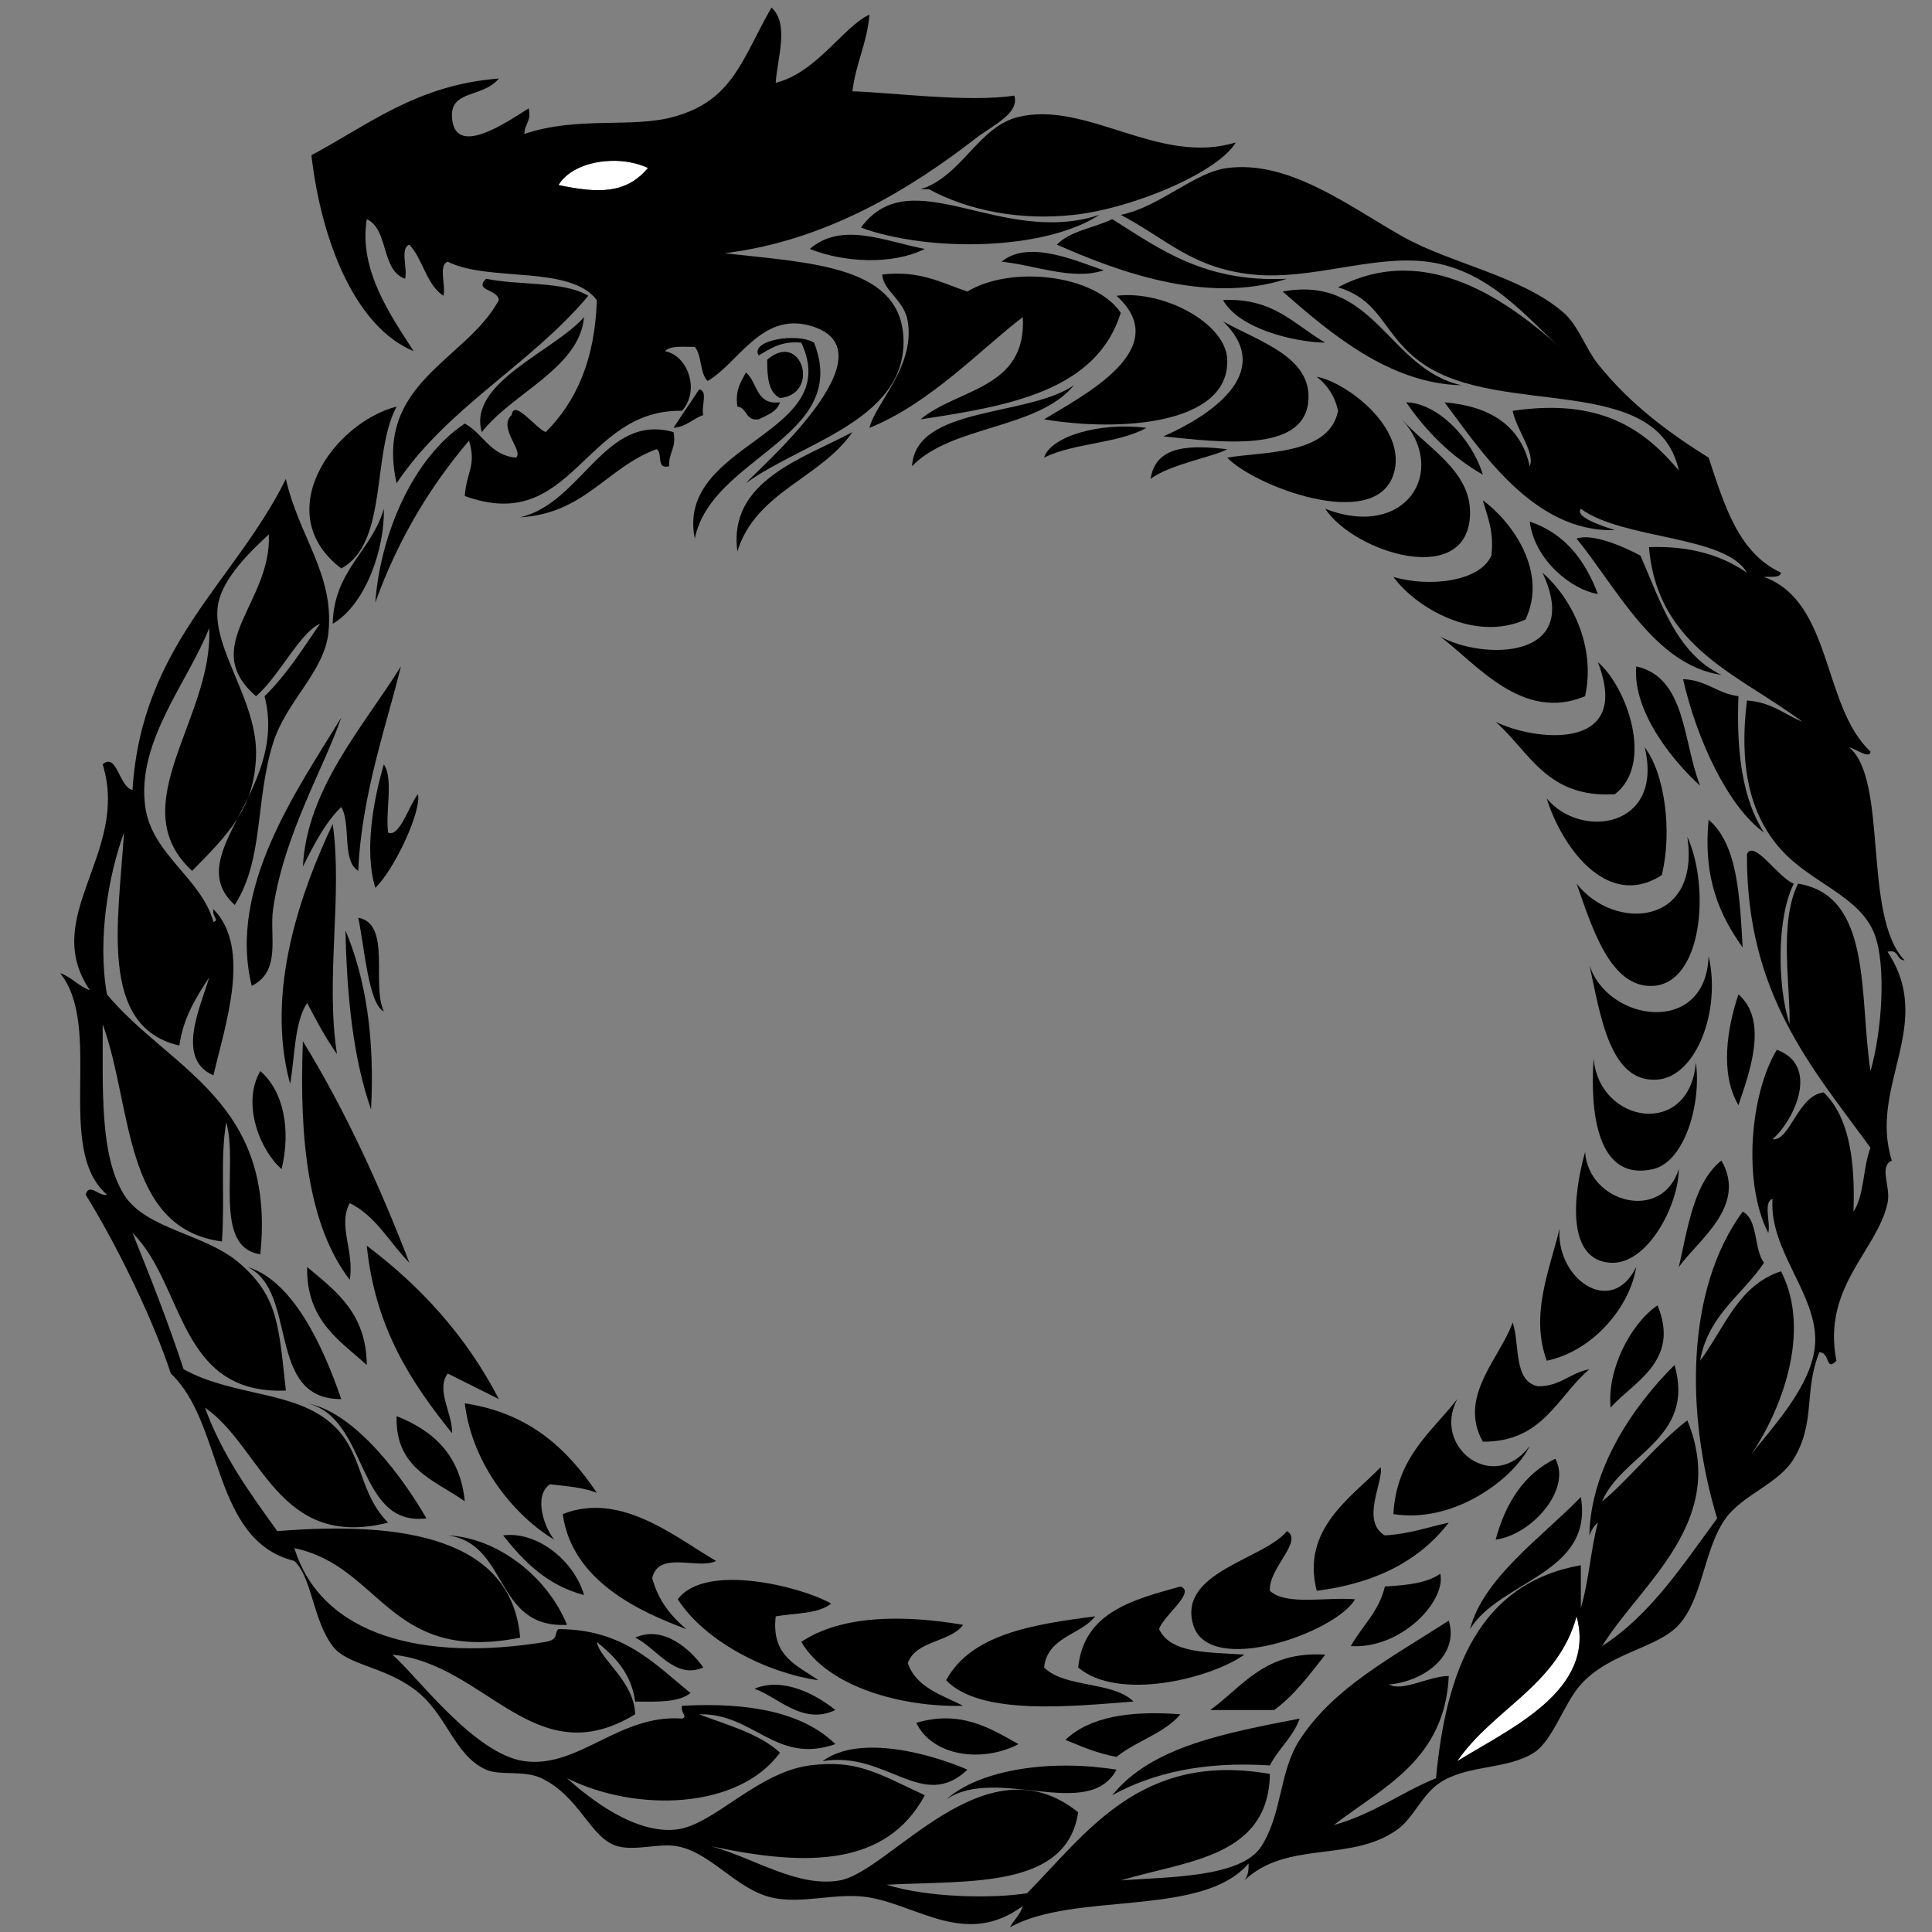
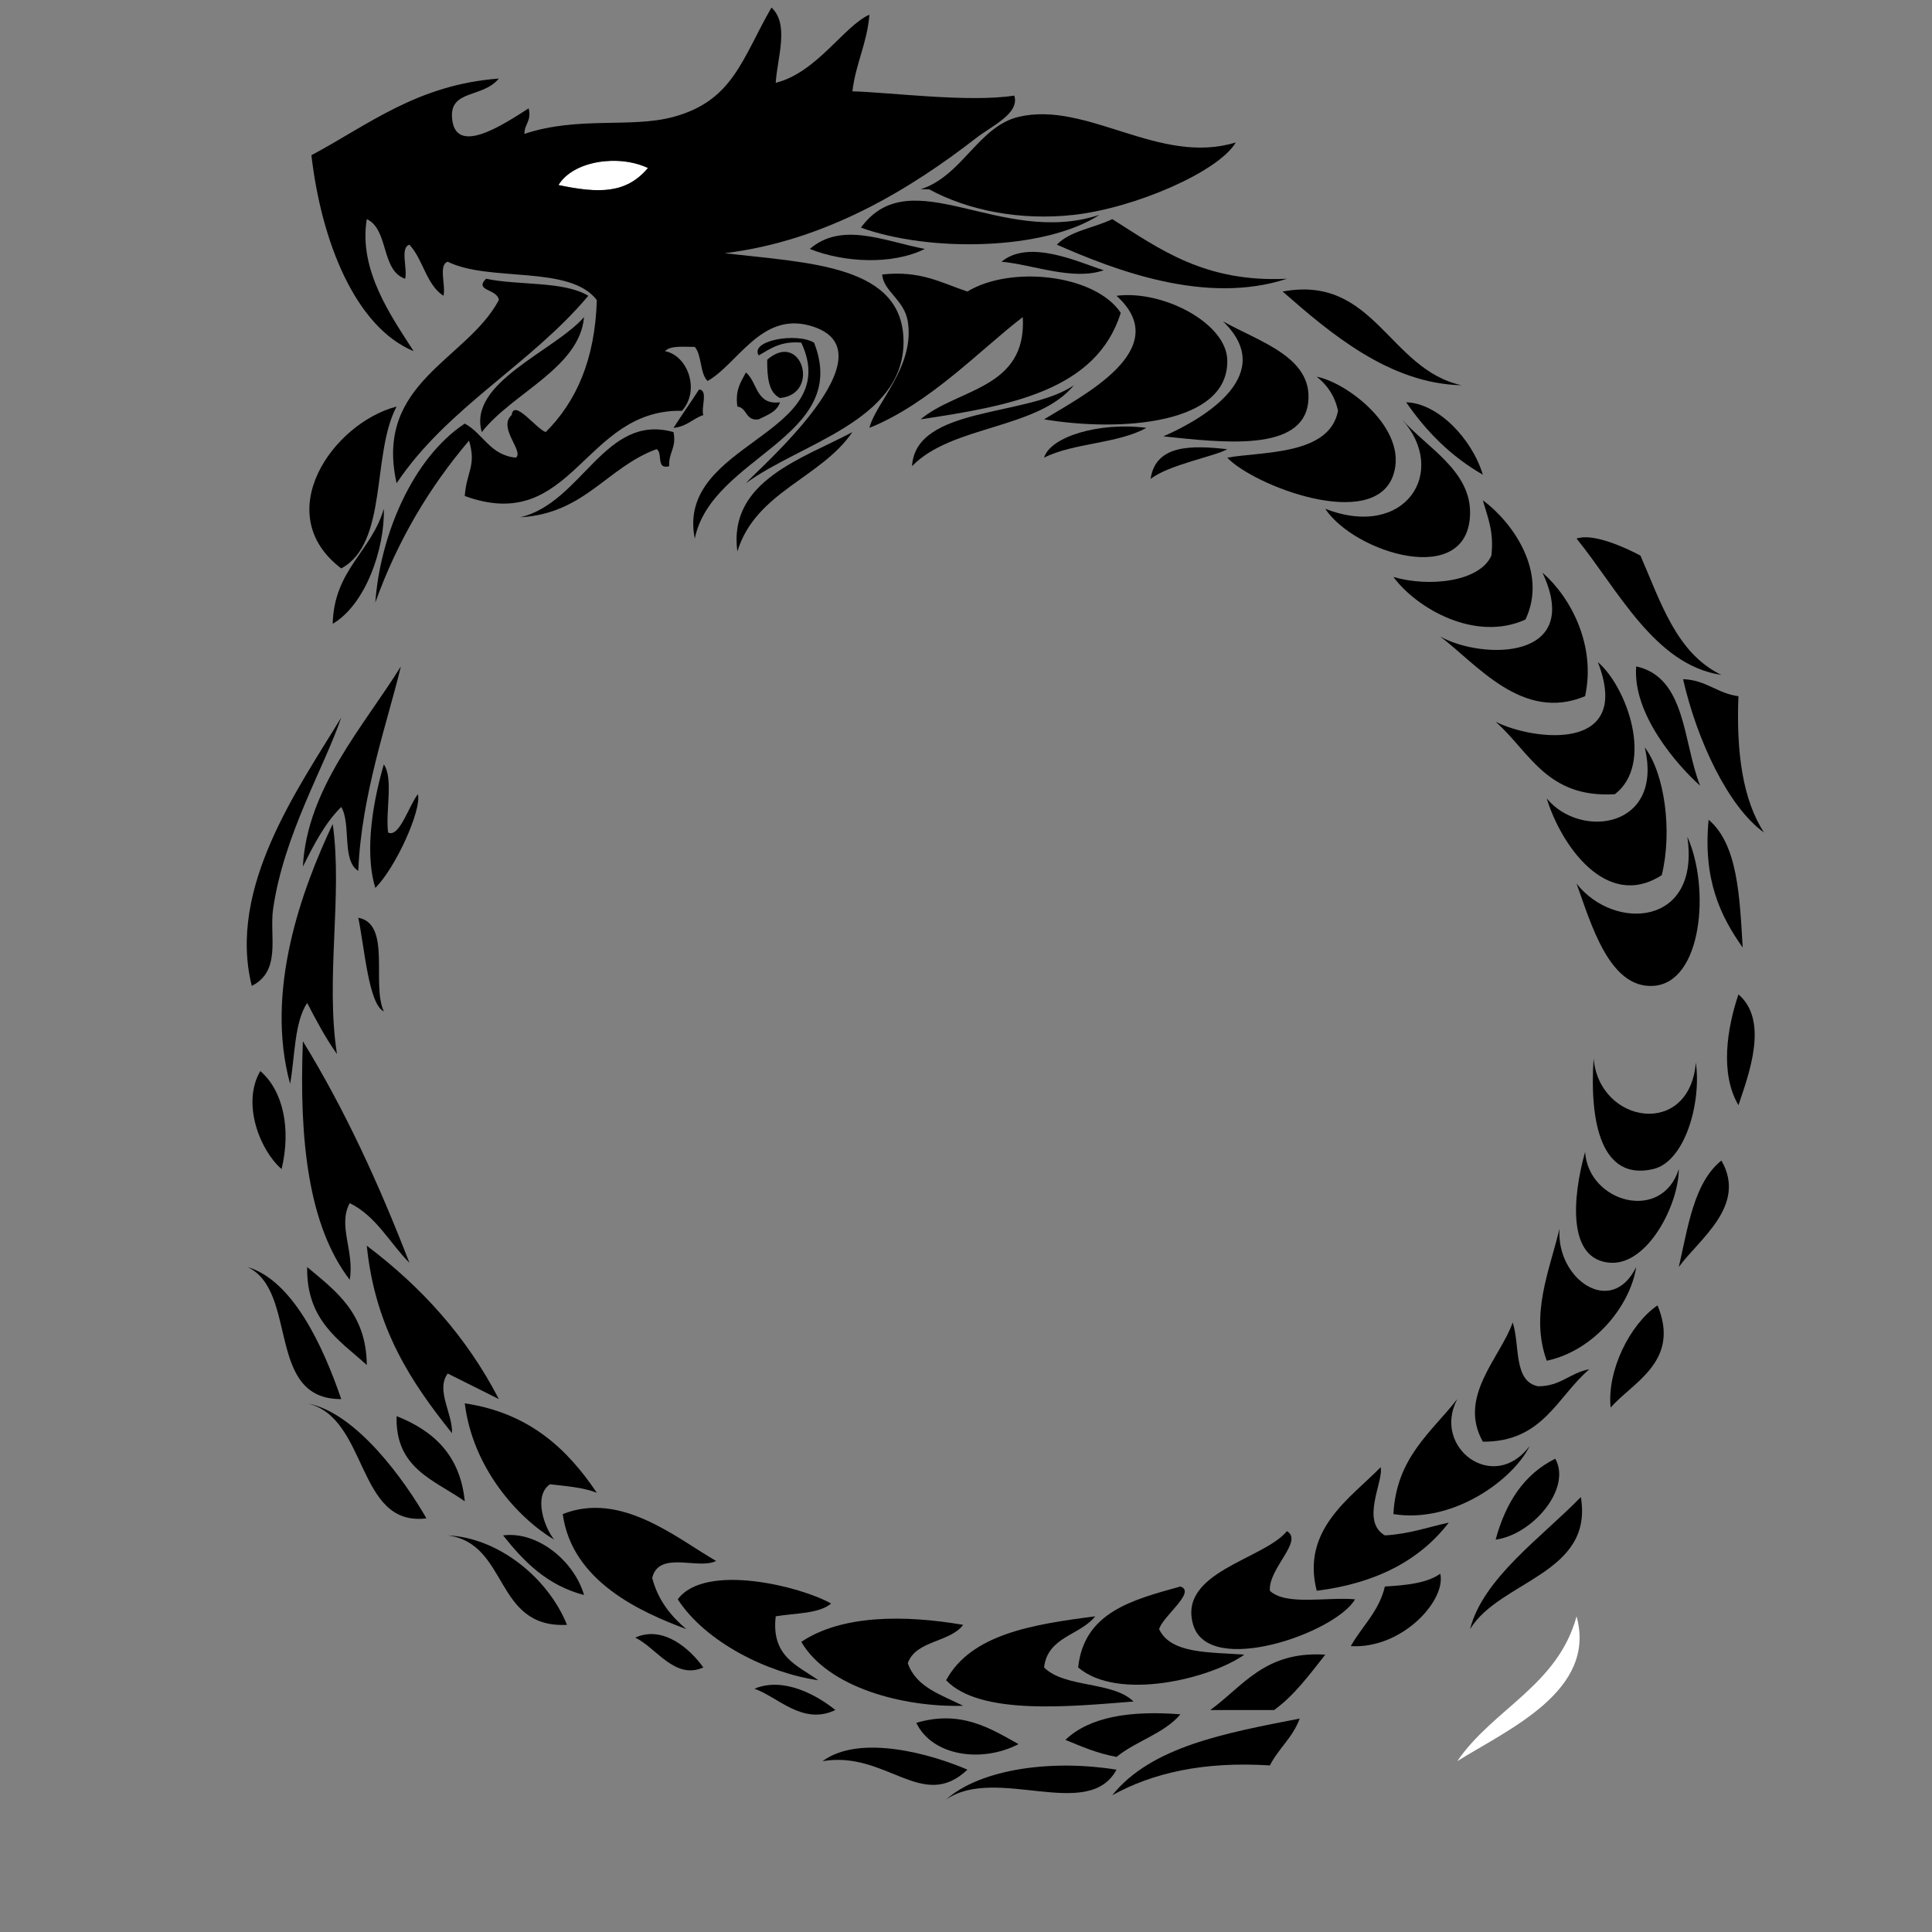
<svg xmlns="http://www.w3.org/2000/svg" version="1.1" id="Layer_1" x="0px" y="0px" width="340.158px" height="340.158px" viewBox="0 0 340.158 340.158" enable-background="new 0 0 340.158 340.158" xml:space="preserve">
  <rect x="0" y="0" width="340.158" height="340.158" fill="#808080" stroke="none" />
  <g>
    <path fill-rule="evenodd" clip-rule="evenodd" d="M217.579,25.079c-3.044,5.185-17.836,11.557-28.5,12.75   c-9.438,1.056-18.623-0.767-25.5-4.5c-0.5,0-1,0-1.5,0c7.325-2.328,10.193-11.073,17.25-12.75   C191.409,17.708,204.12,29.217,217.579,25.079z" />
    <path fill-rule="evenodd" clip-rule="evenodd" fill="#FFFFFF" d="M114.079,29.579c-3.838,4.557-8.659,4.49-15.75,3   C100.923,28.303,108.894,27.13,114.079,29.579z" />
    <path fill-rule="evenodd" clip-rule="evenodd" d="M193.579,37.829c-9.698,6.295-29.95,6.612-42,2.25   C160.456,27.957,176.164,43.549,193.579,37.829z" />
    <path fill-rule="evenodd" clip-rule="evenodd" d="M226.579,49.079c-14.29,4.708-30.382-1.558-40.5-6   c2.305-2.445,6.565-2.935,9.75-4.5C204.259,43.898,212.139,49.768,226.579,49.079z" />
    <path fill-rule="evenodd" clip-rule="evenodd" d="M162.829,43.829c-5.833,2.894-14.369,2.36-20.25,0   C148.25,38.967,155.668,42.454,162.829,43.829z" />
    <path fill-rule="evenodd" clip-rule="evenodd" d="M194.329,47.579c-5.406,1.894-12.488-1.002-18-1.5   C181.254,42.016,189.947,46.197,194.329,47.579z" />
    <path fill-rule="evenodd" clip-rule="evenodd" d="M85.579,49.079c5.78,1.22,13.637,0.363,18,3c-10.146,12.104-24.84,19.66-33.75,33   c-3.988-17.74,12.347-21.652,18-32.25C87.612,50.852,83.402,51.243,85.579,49.079z" />
    <path fill-rule="evenodd" clip-rule="evenodd" d="M196.579,52.079c8.153-1.051,19.292,4.788,19.5,11.25   c0.366,11.405-18.799,12.75-32.25,10.5C190.48,69.724,206.976,61.48,196.579,52.079z" />
    <path fill-rule="evenodd" clip-rule="evenodd" d="M225.829,51.329c16.16-3.008,18.689,13.699,31.5,16.5   C244.597,67.558,234.095,58.564,225.829,51.329z" />
-     <path fill-rule="evenodd" clip-rule="evenodd" d="M215.329,52.829c8.937-0.436,12.598,4.402,18,7.5   C227.911,60.239,218.215,57.947,215.329,52.829z" />
    <path fill-rule="evenodd" clip-rule="evenodd" d="M84.829,76.079c-2.548-8.704,12.749-14.232,18-20.25   C102.047,64.8,90.186,69.183,84.829,76.079z" />
    <path fill-rule="evenodd" clip-rule="evenodd" d="M215.329,56.579c6.353,3.587,15.875,6.279,15,14.25   c-0.968,8.822-15.07,7.089-25.5,6C212.333,73.56,224.912,65.818,215.329,56.579z" />
    <path fill-rule="evenodd" clip-rule="evenodd" d="M137.329,70.079c-2.035-0.965-2.272-3.728-2.25-6.75   C141.123,58.089,144.524,69.378,137.329,70.079z" />
    <path fill-rule="evenodd" clip-rule="evenodd" d="M131.329,65.579c2.072,1.678,1.706,5.794,6,5.25c-0.546,1.704-2.257,2.243-3.75,3   c-2.354,0.354-1.981-2.019-3.75-2.25C129.393,68.643,130.474,67.224,131.329,65.579z" />
    <path fill-rule="evenodd" clip-rule="evenodd" d="M235.579,72.329c-0.573-2.677-1.934-4.566-3.75-6   c5.362,1.011,16.163,9.202,13.5,17.25c-3.358,10.149-24.637,1.905-29.25-3C222.131,79.478,234.089,80.224,235.579,72.329z" />
    <path fill-rule="evenodd" clip-rule="evenodd" d="M123.079,68.579c1.656,0.094,0.318,3.182,0.75,4.5   c-1.877,0.623-2.945,2.055-5.25,2.25C120.056,73.056,121.601,70.851,123.079,68.579z" />
    <path fill-rule="evenodd" clip-rule="evenodd" d="M60.079,100.079c-12.644-9.603-1.505-25.568,9.75-28.5   C65.385,79.885,68.378,95.628,60.079,100.079z" />
    <path fill-rule="evenodd" clip-rule="evenodd" d="M246.829,73.829c4.329,4.928,12.08,8.994,12,16.5   c-0.142,13.363-20.37,7.017-25.5-0.75C247.496,95.083,255.087,82.982,246.829,73.829z" />
    <path fill-rule="evenodd" clip-rule="evenodd" d="M118.579,76.079c0.577,2.827-0.915,3.585-0.75,6c-2.421,0.671-1.054-2.446-2.25-3   c-8.759,3.241-12.647,11.353-24,12C102.51,88.532,106.487,72.653,118.579,76.079z" />
    <path fill-rule="evenodd" clip-rule="evenodd" d="M150.079,76.079c-5.596,8.154-17.015,10.485-20.25,21   C128.137,84.634,141.452,80.704,150.079,76.079z" />
    <path fill-rule="evenodd" clip-rule="evenodd" d="M202.579,84.329c0.916-6.225,7.508-5.874,13.5-5.25   C214.059,80.322,205.796,81.787,202.579,84.329z" />
    <path fill-rule="evenodd" clip-rule="evenodd" d="M261.079,88.079c5.246,3.868,11.478,12.657,7.5,21   c-8.82,4.016-19.153-1.947-23.25-7.5c6.173,1.821,15.156,0.911,17.25-3.75C263.079,93.579,261.894,91.013,261.079,88.079z" />
    <path fill-rule="evenodd" clip-rule="evenodd" d="M67.579,89.579c0.189,6.945-3.166,16.83-9,20.25   C58.806,100.306,65.386,97.136,67.579,89.579z" />
-     <path fill-rule="evenodd" clip-rule="evenodd" d="M269.329,91.829c6.165,2.085,9.736,6.764,12,12.75   C276.782,103.868,270.209,98.704,269.329,91.829z" />
    <path fill-rule="evenodd" clip-rule="evenodd" d="M303.079,118.829c-11.779-1.723-18.31-15.188-25.5-24   c2.797-1.024,8.479,1.504,11.25,3C292.402,106.005,295.144,115.013,303.079,118.829z" />
    <path fill-rule="evenodd" clip-rule="evenodd" d="M281.329,116.579c5.054,4.292,9.97,17.882,3,23.25   c-11.998,0.748-15.021-7.479-21-12.75C269.802,130.348,287.565,132.67,281.329,116.579z" />
    <path fill-rule="evenodd" clip-rule="evenodd" d="M289.579,131.579c3.541,4.642,4.882,14.867,3,22.5   c-9.765,6.313-17.776-5.367-20.25-13.5C278.229,147.773,292.985,145.883,289.579,131.579z" />
    <path fill-rule="evenodd" clip-rule="evenodd" d="M300.829,144.329c5.143,4.358,5.462,13.539,6,22.5   C302.887,161.27,299.819,154.838,300.829,144.329z" />
    <path fill-rule="evenodd" clip-rule="evenodd" d="M58.579,145.079c1.778,12.494-1.318,27.271,0.75,40.5   c-1.978-2.772-3.626-5.874-5.25-9c-2.279,3.471-2.131,9.369-3,14.25C46.574,174.38,53.169,156.561,58.579,145.079z" />
    <path fill-rule="evenodd" clip-rule="evenodd" d="M297.079,147.329c4.033,8.885,2.671,25.723-6,26.25   c-7.719,0.469-10.901-10.794-13.5-18C284.209,164.004,299.42,163.116,297.079,147.329z" />
-     <path fill-rule="evenodd" clip-rule="evenodd" d="M60.829,163.829c3.554,8.446,5.17,18.83,4.5,31.5   C62.215,186.443,61.067,175.59,60.829,163.829z" />
-     <path fill-rule="evenodd" clip-rule="evenodd" d="M300.829,168.329c2.214,9.705-2.214,21.216-9,21.75   c-8.474,0.667-10.067-11.485-12-20.25C282.915,179.926,300.36,182.553,300.829,168.329z" />
    <path fill-rule="evenodd" clip-rule="evenodd" d="M306.079,175.079c5.347,4.59,1.914,13.863,0,19.5   C302.78,188.991,304.087,181.01,306.079,175.079z" />
    <path fill-rule="evenodd" clip-rule="evenodd" d="M53.329,183.329c7.327,11.923,13.391,25.109,18.75,39   c-3.495-3.505-5.809-8.19-10.5-10.5c-2.165,3.949,0.86,8.433,0,13.5C54.307,215.85,52.64,200.767,53.329,183.329z" />
    <path fill-rule="evenodd" clip-rule="evenodd" d="M280.579,186.329c0.968,11.589,16.902,14.088,18,0.75   c1.002,7.002-1.873,17.428-7.5,18.75C282.002,207.961,279.829,197.805,280.579,186.329z" />
    <path fill-rule="evenodd" clip-rule="evenodd" d="M45.829,188.579c4.012,3.443,5.456,10.147,3.75,17.25   C45.825,202.628,42.48,194.302,45.829,188.579z" />
    <path fill-rule="evenodd" clip-rule="evenodd" d="M279.079,202.829c0.622,8.941,13.532,12.446,16.5,3   c-0.015,6.252-5.446,16.87-12,16.5C275.949,221.897,276.806,210.964,279.079,202.829z" />
    <path fill-rule="evenodd" clip-rule="evenodd" d="M303.079,204.329c4.609,8.004-4.079,13.963-7.5,18.75   C297.217,215.967,298.227,208.227,303.079,204.329z" />
    <path fill-rule="evenodd" clip-rule="evenodd" d="M274.579,216.329c-0.636,8.798,9.088,15.73,13.5,6.75   c-1.033,6.722-7.302,14.695-15.75,16.5C269.376,231.465,272.782,223.793,274.579,216.329z" />
    <path fill-rule="evenodd" clip-rule="evenodd" d="M64.579,219.329c9.551,7.198,17.544,15.956,23.25,27   c-3.004-1.496-5.996-3.004-9-4.5c-2.162,2.946,0.91,7.065,0.75,10.5C72.451,243.457,66.047,233.86,64.579,219.329z" />
    <path fill-rule="evenodd" clip-rule="evenodd" d="M54.079,223.079c5.027,4.223,10.418,8.082,10.5,17.25   C59.713,235.945,53.93,232.477,54.079,223.079z" />
    <path fill-rule="evenodd" clip-rule="evenodd" d="M291.829,229.829c4.117,9.875-4.42,13.574-8.25,18   C282.898,241.391,286.929,233.185,291.829,229.829z" />
    <path fill-rule="evenodd" clip-rule="evenodd" d="M266.329,232.829c1.315,3.935,0.074,10.426,4.5,11.25   c3.989-0.011,5.604-2.396,9-3c-5.676,4.824-8.177,12.823-18.75,12.75C256.592,245.875,264.214,238.978,266.329,232.829z" />
    <path fill-rule="evenodd" clip-rule="evenodd" d="M69.829,249.329c6.437,2.562,11.194,6.807,12,15   C76.567,260.59,69.544,258.613,69.829,249.329z" />
    <path fill-rule="evenodd" clip-rule="evenodd" d="M273.829,256.829c2.943,5.289-4.049,13.381-10.5,14.25   C265.089,264.589,268.307,259.557,273.829,256.829z" />
    <path fill-rule="evenodd" clip-rule="evenodd" d="M258.829,286.829c2.27-8.983,12.739-16.259,19.5-23.25   C280.625,277.128,264.035,278.283,258.829,286.829z" />
    <path fill-rule="evenodd" clip-rule="evenodd" d="M126.079,274.829c-3.112,1.609-10.088-1.92-11.25,3c1.042,3.958,3.297,6.703,6,9   c-8.008-2.995-20.124-8.374-21.75-20.25C109.341,262.507,119.062,270.776,126.079,274.829z" />
    <path fill-rule="evenodd" clip-rule="evenodd" d="M99.829,286.079c-12.913,0.663-10.186-14.314-21-15.75   C87.68,270.732,96.444,277.71,99.829,286.079z" />
    <path fill-rule="evenodd" clip-rule="evenodd" d="M88.579,270.329c6.04-0.781,12.507,4.487,14.25,10.5   C96.293,279.114,92.228,274.929,88.579,270.329z" />
    <path fill-rule="evenodd" clip-rule="evenodd" d="M226.579,269.579c2.979,1.738-3.276,6.534-3,10.5c2.84,2.66,9.933,1.067,15,1.5   c-3.395,5.893-25.761,13.772-28.5,4.5C207.324,276.754,222.56,274.551,226.579,269.579z" />
    <path fill-rule="evenodd" clip-rule="evenodd" d="M253.579,277.079c1.078,4.652-6.677,13.268-15.75,12.75   c1.969-3.531,4.948-6.052,6-10.5C247.607,279.107,251.247,278.747,253.579,277.079z" />
    <path fill-rule="evenodd" clip-rule="evenodd" d="M146.329,282.329c-2.168,1.832-6.336,1.663-9.75,2.25   c-0.841,7.091,3.854,8.646,7.5,11.25c-8.779-1.225-19.846-6.652-24.75-14.25C124.203,275.038,141.235,279.397,146.329,282.329z" />
    <path fill-rule="evenodd" clip-rule="evenodd" d="M207.829,279.329c2.848,0.938-3.068,5.184-3.75,7.5   c2.065,4.435,8.979,4.021,15,4.5c-5.979,4.237-22.251,8.249-29.25,2.25C190.845,283.845,199.413,281.663,207.829,279.329z" />
    <path fill-rule="evenodd" clip-rule="evenodd" fill="#FFFFFF" d="M277.579,284.579c3.612,13.144-12.074,19.903-21,25.5   C262.861,300.861,274.273,296.773,277.579,284.579z" />
    <path fill-rule="evenodd" clip-rule="evenodd" d="M169.579,286.079c-2.358,3.142-8.314,2.686-9.75,6.75   c1.476,4.274,5.933,5.567,9.75,7.5c-10.551,0.298-23.787-3.211-28.5-11.25C148.216,284.273,159.357,284.318,169.579,286.079z" />
    <path fill-rule="evenodd" clip-rule="evenodd" d="M192.829,284.579c-2.65,3.35-8.407,3.593-9,9c3.609,3.641,12.097,2.403,15.75,6   c-10.854,0.844-27.015,2.552-33-3.75C170.979,287.729,181.753,286.003,192.829,284.579z" />
    <path fill-rule="evenodd" clip-rule="evenodd" d="M111.829,288.329c5.042-2.276,9.817,2.171,12,5.25   C118.797,295.844,115.439,289.98,111.829,288.329z" />
    <path fill-rule="evenodd" clip-rule="evenodd" d="M233.329,291.329c-2.758,3.492-5.382,7.118-9,9.75c-3.75,0-7.5,0-11.25,0   C218.884,296.884,222.657,290.657,233.329,291.329z" />
    <path fill-rule="evenodd" clip-rule="evenodd" d="M132.829,297.329c5.219-2.204,11.212,1.276,14.25,3.75   C141.312,303.831,136.932,298.737,132.829,297.329z" />
    <path fill-rule="evenodd" clip-rule="evenodd" d="M207.829,301.829c-2.853,3.397-7.808,4.692-11.25,7.5   c-3.387-0.613-6.166-1.834-9-3C191.799,302.299,198.882,301.132,207.829,301.829z" />
    <path fill-rule="evenodd" clip-rule="evenodd" d="M179.329,307.079c-6.496,3.375-15.212,2.093-18-3.75   C169.228,301.004,174.407,304.341,179.329,307.079z" />
    <path fill-rule="evenodd" clip-rule="evenodd" d="M228.829,302.579c-1.186,3.314-3.733,5.267-5.25,8.25   c-11.74-0.74-20.664,1.336-27.75,5.25C202.722,307.472,215.864,305.114,228.829,302.579z" />
    <path fill-rule="evenodd" clip-rule="evenodd" d="M170.329,311.579c-7.926,7.524-14.299-3.403-25.5-1.5   C151.435,305.18,164.304,308.945,170.329,311.579z" />
    <path fill-rule="evenodd" clip-rule="evenodd" d="M196.579,311.579c-4.981,9.223-21.143-0.822-30,5.25   C172.785,311.352,185.405,309.763,196.579,311.579z" />
    <path fill-rule="evenodd" clip-rule="evenodd" d="M127.579,44.579c14.986,1.758,31.612,2.042,31.5,15.75   c-0.113,13.835-18.204,17.74-27.75,24.75c1.792-2.206,26.769-23.436,11.25-27.75c-8.584-2.386-12.706,6.768-18,9.75   c-1.388-1.362-0.975-4.525-2.25-6c-1.992,0.008-4.283-0.283-5.25,0.75c4.027,0.767,6.221,6.881,3,10.5   c-17.354-0.354-19.216,21.942-38.25,15c0.32-4.348,2.085-5.285,0.75-9.75c-6.896,8.104-12.534,17.466-16.5,28.5   c0.866-11.886,6.566-25.432,15.75-31.5c3.249,1.751,4.43,5.57,9,6c1.49-1.131-3.244-5.24-0.75-7.5c0.409-2.94,4.284,2.377,6,3   c5.388-5.362,8.698-12.802,9-23.25c-4.764-6.236-18.896-3.104-26.25-6.75c-1.691,0.559-0.293,4.207-0.75,6   c-3.04-1.96-3.579-6.421-6-9c-1.691,0.559-0.293,4.207-0.75,6c-4.288-1.462-2.834-8.666-6.75-10.5   c-1.487,8.992,4.34,17.156,8.25,23.25c-10.251-4.25-16.237-19.261-18-34.5c10.107-5.393,18.599-12.401,33-13.5   c-2.783,3.412-8.503,1.953-8.25,6.75c0.382,7.219,9.216,1.222,13.5-1.5c0.542,2.292-0.767,2.733-0.75,4.5   c9.394-3.166,18.797-0.969,26.25-3c10.519-2.867,12.039-10.186,17.25-19.25c3.211,2.968,1.004,8.89,0.75,13.25   c7.216-1.789,12.002-9.991,16.5-12c-0.42,5.08-2.415,8.585-3,13.5c6.51,0.166,20.52,2.01,28.5,0.75   c0.998,3.154-3.924,5.308-6.75,7.5C160.548,33.078,145.537,42.416,127.579,44.579z M98.329,32.579c7.091,1.49,11.912,1.557,15.75-3   C108.894,27.13,100.923,28.303,98.329,32.579z" />
    <path fill-rule="evenodd" clip-rule="evenodd" d="M310.579,146.579c-6.269-4.485-11.794-16.204-14.25-27   c4.1,0.15,5.992,2.508,9.75,3C305.682,132.476,306.837,140.82,310.579,146.579z" />
    <path fill-rule="evenodd" clip-rule="evenodd" d="M54.079,247.079c8.678,1.577,17.26,13.734,21,20.25   C62.665,268.887,64.921,249.563,54.079,247.079z" />
    <path fill-rule="evenodd" clip-rule="evenodd" d="M60.079,246.329c-13.344,0.094-7.499-19.001-16.5-23.25   C51.49,225.42,56.826,236.829,60.079,246.329z" />
    <path fill-rule="evenodd" clip-rule="evenodd" d="M143.329,60.329c6.554,16.684-18.062,19.981-21,34.5   c-3.413-17.01,26.394-18.13,18.75-34.5c-3.578-0.328-5.438,1.062-7.5,2.25C131.983,59.941,140.248,58.497,143.329,60.329z" />
    <path fill-rule="evenodd" clip-rule="evenodd" d="M189.079,67.829c-6.435,7.816-21.516,6.985-28.5,14.25   C161.201,71.448,180.936,73.438,189.079,67.829z" />
    <path fill-rule="evenodd" clip-rule="evenodd" d="M247.579,70.829c5.602,0.156,11.58,6.414,13.5,12.75   C255.515,80.393,251.148,76.01,247.579,70.829z" />
    <path fill-rule="evenodd" clip-rule="evenodd" d="M201.829,75.329c-4.948,2.801-12.865,2.635-18,5.25   C184.91,76.9,193.504,74.261,201.829,75.329z" />
    <path fill-rule="evenodd" clip-rule="evenodd" d="M253.579,112.079c7.402,4.097,25.247,4.263,18-11.25   c5.023,4.371,9.449,12.854,7.5,21.75C268.051,127.18,260.027,116.938,253.579,112.079z" />
    <path fill-rule="evenodd" clip-rule="evenodd" d="M70.579,117.329c-2.196,9.307-6.966,22.531-7.5,36   c-2.955-1.795-1.218-8.282-3-11.25c-2.896,2.854-4.831,6.669-6.75,10.5C54.035,138.783,64.078,127.829,70.579,117.329z" />
    <path fill-rule="evenodd" clip-rule="evenodd" d="M288.079,117.329c8.807,1.944,8.203,13.297,11.25,21   C295.319,134.756,287.395,125.723,288.079,117.329z" />
    <path fill-rule="evenodd" clip-rule="evenodd" d="M60.079,126.329c-2.954,8.738-10.118,20.616-12,33.75   c-0.672,4.693,1.518,10.87-3.75,13.5C40.016,156.298,52.451,138.895,60.079,126.329z" />
-     <path fill-rule="evenodd" clip-rule="evenodd" d="M325.579,131.579c6.934,5.819,2.304,29.695,9.75,37.5   c-1.49-0.01-0.954-2.046-3-1.5c8.496,12.82-3.379,23.623,0.75,36.75c-2.345,1.14-0.116,4.548-0.75,7.5   c-1.787,8.319-11.58,14.753-9,27.75c-1.928,1.994-1.072-1.443-3-1.5c-2.774,6.818-0.604,12.283-4.5,18.75   c-2.671,4.432-9.004,6.33-12,10.5c-3.854,5.364-3.986,14.049-8.25,18.75c-3.73,4.113-12.18,4.849-17.25,10.5   c-2.983,3.324-4.933,9.885-8.25,12c-4.784,3.051-11.537,2.059-16.5,5.25c-3.152,2.027-4.682,6.208-7.5,8.25   c-8.21,5.948-19.384,1.825-27,9c0.583-0.668,0.807-1.693,0.75-3c-8.14,9.61-30.624,4.876-42,11.25   c0.674-1.326,1.811-2.189,2.25-3.75c-9.87,7.28-18.202,0.051-27-1.5c-5.628-0.992-11.854,1.271-17.25,0   c-6.195-1.458-10.616-7.864-16.5-9c-3.247-0.627-7.235,0.827-10.5,0c-4.845-1.229-6.616-8.707-13.5-12   c-3.058-1.463-7.304-0.398-9.75-1.5c-5.769-2.598-6.85-9.958-12.75-14.25c-5.548-4.036-11.716-4.151-14.25-7.5   c-3.516-4.645-3.617-12.016-6.75-15c-14.613-3.637-12.363-24.137-21.75-33c-3.099-9.432-9.271-22.207-15-31.5   c0.635-2.198,2.415,0.448,3.75,0c-9.287-7.995-0.528-29.44-8.25-39c2.052,0.698,3.198,2.302,5.25,3   c-8.912-12.984,7.059-24.152,2.25-39.75c2.493-2.2,2.917,4.051,5.25,4.5c1.62-25.63,17.978-36.522,27-54.75   c2.322,10.191,8.546,16.78,7.5,27c-0.715,6.981-7.452,12.113-9.75,19.5c-3.187,10.242-1.588,20.416-6.75,28.5   c-9.758-8.887,9.569-19.976,5.25-36.75c3.8-3.7,6.706-8.294,9.75-12.75c-3.497,1.512-7.213,9.28-11.25,12.75   c-10.222-8.831,2.814-16.49,2.25-28.5c-2.581,2.451-8.366,7.63-9,12.75c-0.93,7.511,7.052,16.624,6.75,26.25   c-0.291,9.267-4.895,13.759-11.25,20.25c-12.513-11.499,3.785-26.933,3-42.75c-3.633,9.372-12.879,19.999-11.25,31.5   c1.194,8.432,9.855,12.502,12,20.25c1.113-0.327-0.296-0.96,0-2.25c6.803,6.881,1.998,20.557,0,29.25   c-6.706-2.89-2.264-12.03-0.75-17.25c-2.256,3.494-4.54,6.96-5.25,12c-14.357-3.274-10.671-22.142-9.75-37.5   c-2.755,7.614-4.706,18.78-3,28.5c11.045,13.204,29.799,18.701,27,45.75c-8.506-1.244-3.789-15.711-6-23.25   c-1.082,6.47-0.212,12.818-0.75,21c-17.464-2.285-15.721-23.779-21-38.25c0.064,10.961-0.612,23.014,3.75,30   c3.824,6.125,14.193,6.829,20.25,12c6.937,5.922,6.988,11.117,8.25,22.5c-19.024,0.773-17.814-18.686-27-27.75   c3.175,7.825,6.28,15.72,9,24c9.132,5.036,20.515,3.612,27,10.5c4.649,4.938,3.932,11.394,9,16.5   c-19.385,4.883-22.202-13.297-32.25-20.25c3.073,8.427,7.935,15.065,12.75,21.75c22.173-1.813,41.262,1.235,42.75,18.75   c-23.131,4.631-24.426-12.574-39.75-15.75c4.812,15.47,22.721,20.029,44.25,16.5c2.43-0.439,1.402-1.576,2.25-2.25   c11.481,0.019,16.892,6.108,23.25,11.25c-2.072,1.678-5.945,1.556-9.75,1.5c-0.7-5.05-3.599-7.901-6.75-10.5   c0.482,3.031,6.591,6.899,6.75,12.75c-17.736,10.784-26.225-8.901-42.75-10.5c4.073,3.432,14.355,17.529,23.25,18.75   c9.537,1.309,16.688-8.305,27.75-7.5c1.113-0.327-0.296-0.96,0-2.25c11.903-0.653,21.316,1.184,27,6.75   c-10.49,3.667-14.417-5.528-24-5.25c5.075,1.925,10.609,3.391,14.25,6.75c-7.317,10.048-25.396,10.532-37.5,4.5   c3.847,3.49,12.083,10.029,19.5,9c6.419-0.892,14.026-10.038,23.25-11.25c8.224-1.08,11.949,1.375,20.25,5.25   c-6.718,12.482-20.651,12.624-37.5,9c7.634,2.166,15.129,7.28,22.5,6c8.902-1.546,25.628-25.188,42-12   c-2.021,13.479-19.005,11.995-33.75,12.75c7.159,2.267,18.542,2.49,24.75,1.5c10.489-10.602,20.026-24.998,42.75-21   c-0.229,14.771-14.745,15.255-26.25,18.75c7.884-0.641,21.167-0.39,24.75-6c3.737-5.852,3.107-13.156,6.75-18.75   c5.998-9.21,15.98-14.362,26.25-21c1.86,6.121-4.31,10.684-10.5,11.25c2.363,1.333,6.994-1.482,10.5-1.5   c-0.721,14.779-11.496,19.504-20.25,26.25c6.872-1.878,11.789-5.711,18-8.25c1.803-19.197,7.682-34.318,25.5-37.5c0,2.5,0,5,0,7.5   c1.407-4.593,1.734-10.266,3-15c-0.7,0.55-1.137,1.363-1.5,2.25c0.219-11.784,7.719-22.779,15-30   c3.742,12.996-9.266,15.731-12.75,24c3.821-2.935,9.741-10.255,15-14.25c7.369,17.895-8.31,28.799-15,39.75   c8.637-5.613,14.195-14.305,20.25-22.5c-5.63-18.571-5.484-40.433,4.5-54c2.782,1.468,1.92,6.58,3.75,9   c-3.806,5.694-9.827,9.173-11.25,17.25c4.294-5.706,6.688-13.312,14.25-15.75c5.564,10.885-0.273,24.952-5.25,32.25   c3.246-4.308,10.799-12.007,11.25-19.5c0.517-8.583-8.145-16.364-7.5-25.5c-1.691,0.559-0.293,4.207-0.75,6   c-4.551-8.887-3.188-24.453,1.5-32.25c7.578,2.737,3.171,12.276-0.75,15.75c3.122,0.356,4.355-7.633,9-8.25   c4.462,4.288,5.585,11.915,5.25,21c1.927-2.823,1.66-7.84,3-11.25c-10.329-14.171-21.901-27.099-21.75-51.75   c1.289-2.53,5.545,4.266,8.25,5.25c-3.007,5.923-2.943,17.928-0.75,24.75c0.165-6.604-1.921-17.968,1.5-24.75   c13.131,2.119,10.717,19.783,12.75,33c2.05-7.063,2.767-18.605,0.75-24c-2.559-6.846-11.111-9.01-16.5-15   c-5.749-6.39-7.362-15.245-6-26.25c4.229,0.271,6.58,2.42,9.75,3.75c-10.982-8.268-25.521-12.979-27-30.75   c7.518-0.268,12.944,1.556,17.25,4.5c-3.852-6.652-21.736-5.761-29.25-11.25c-1.162,1.456,3.891,3.077,6,3.75   c-14.492,0.489-23.956-14.541-30-22.5c8.056,0.694,13.406,4.093,15,11.25c1.027-2.305-2.414-6.565-3-9.75   c15.544-2.294,23.199,3.301,29.25,10.5c-3.803-17.349-31.21-9.256-45-18.75c-7.16-4.93-7.019-11.068-15-13.5   c15.725-8.266,30.246,2.76,39,10.5c-5.438-4.705-12.162-13.555-23.25-15c-9.595-1.25-20.516,3.298-30.75,2.25   c-10.67-1.093-15.152-6.248-23.25-10.5c6.898-1.41,12.898-7.49,18.75-8.25c10.83-1.407,21.27,6.614,30.75,12   c8.478,4.816,21.139,7.026,28.5,13.5c2.58,2.269,3.864,6.32,6,9c5.928,7.438,13.092,12.481,19.5,16.5   c2.741,8.259,5.215,16.785,12.75,20.25c-0.232,1.018-1.878,0.622-3,0.75c12.097,4.403,10.22,22.78,18.75,30.75   C329.252,133.759,326.534,131.731,325.579,131.579z M256.579,310.079c8.926-5.597,24.612-12.356,21-25.5   C274.273,296.773,262.861,300.861,256.579,310.079z" />
    <path fill-rule="evenodd" clip-rule="evenodd" d="M66.079,156.329c-2.077-6.836-0.141-16.134,1.5-21.75   c1.733,2.517,0.263,8.237,0.75,12c2.008,0.978,3.675-4.802,5.25-6.75C74.266,142.617,69.641,152.816,66.079,156.329z" />
    <path fill-rule="evenodd" clip-rule="evenodd" d="M63.079,161.579c5.895,1.105,2.273,11.727,4.5,16.5   C64.886,176.76,64.202,166.963,63.079,161.579z" />
    <path fill-rule="evenodd" clip-rule="evenodd" d="M256.579,246.329c-4.514,8.522,6.403,16.74,12.75,8.25   c-2.881,5.897-13.417,13.7-24,12C245.856,256.606,251.974,252.224,256.579,246.329z" />
    <path fill-rule="evenodd" clip-rule="evenodd" d="M81.829,247.079c11.312,1.688,18.028,7.973,23.25,15.75   c-2.317-0.933-5.332-1.168-8.25-1.5c-3.042,2.105-0.875,7.811,0.75,9.75C91.146,267.258,83.224,258.436,81.829,247.079z" />
    <path fill-rule="evenodd" clip-rule="evenodd" d="M243.079,258.329c0.591,2.41-3.605,9.488,0.75,12   c4.261-0.239,7.559-1.441,11.25-2.25c-5.105,6.645-12.811,10.689-23.25,12C229.052,269.244,237.884,263.677,243.079,258.329z" />
    <path fill-rule="evenodd" clip-rule="evenodd" d="M155.329,48.329c6.763-0.763,10.481,1.519,15,3c7.586-4.627,22.431-3.065,27,3.75   c-4.287,13.713-19.599,16.402-35.25,18.75c6.525-5.474,18.718-5.283,18-18c-7.115,5.387-16.288,15.21-27,19.5   c1.097-4.466,8.042-10.76,6.75-18.75C159.215,52.781,155.493,51.237,155.329,48.329z" />
  </g>
</svg>